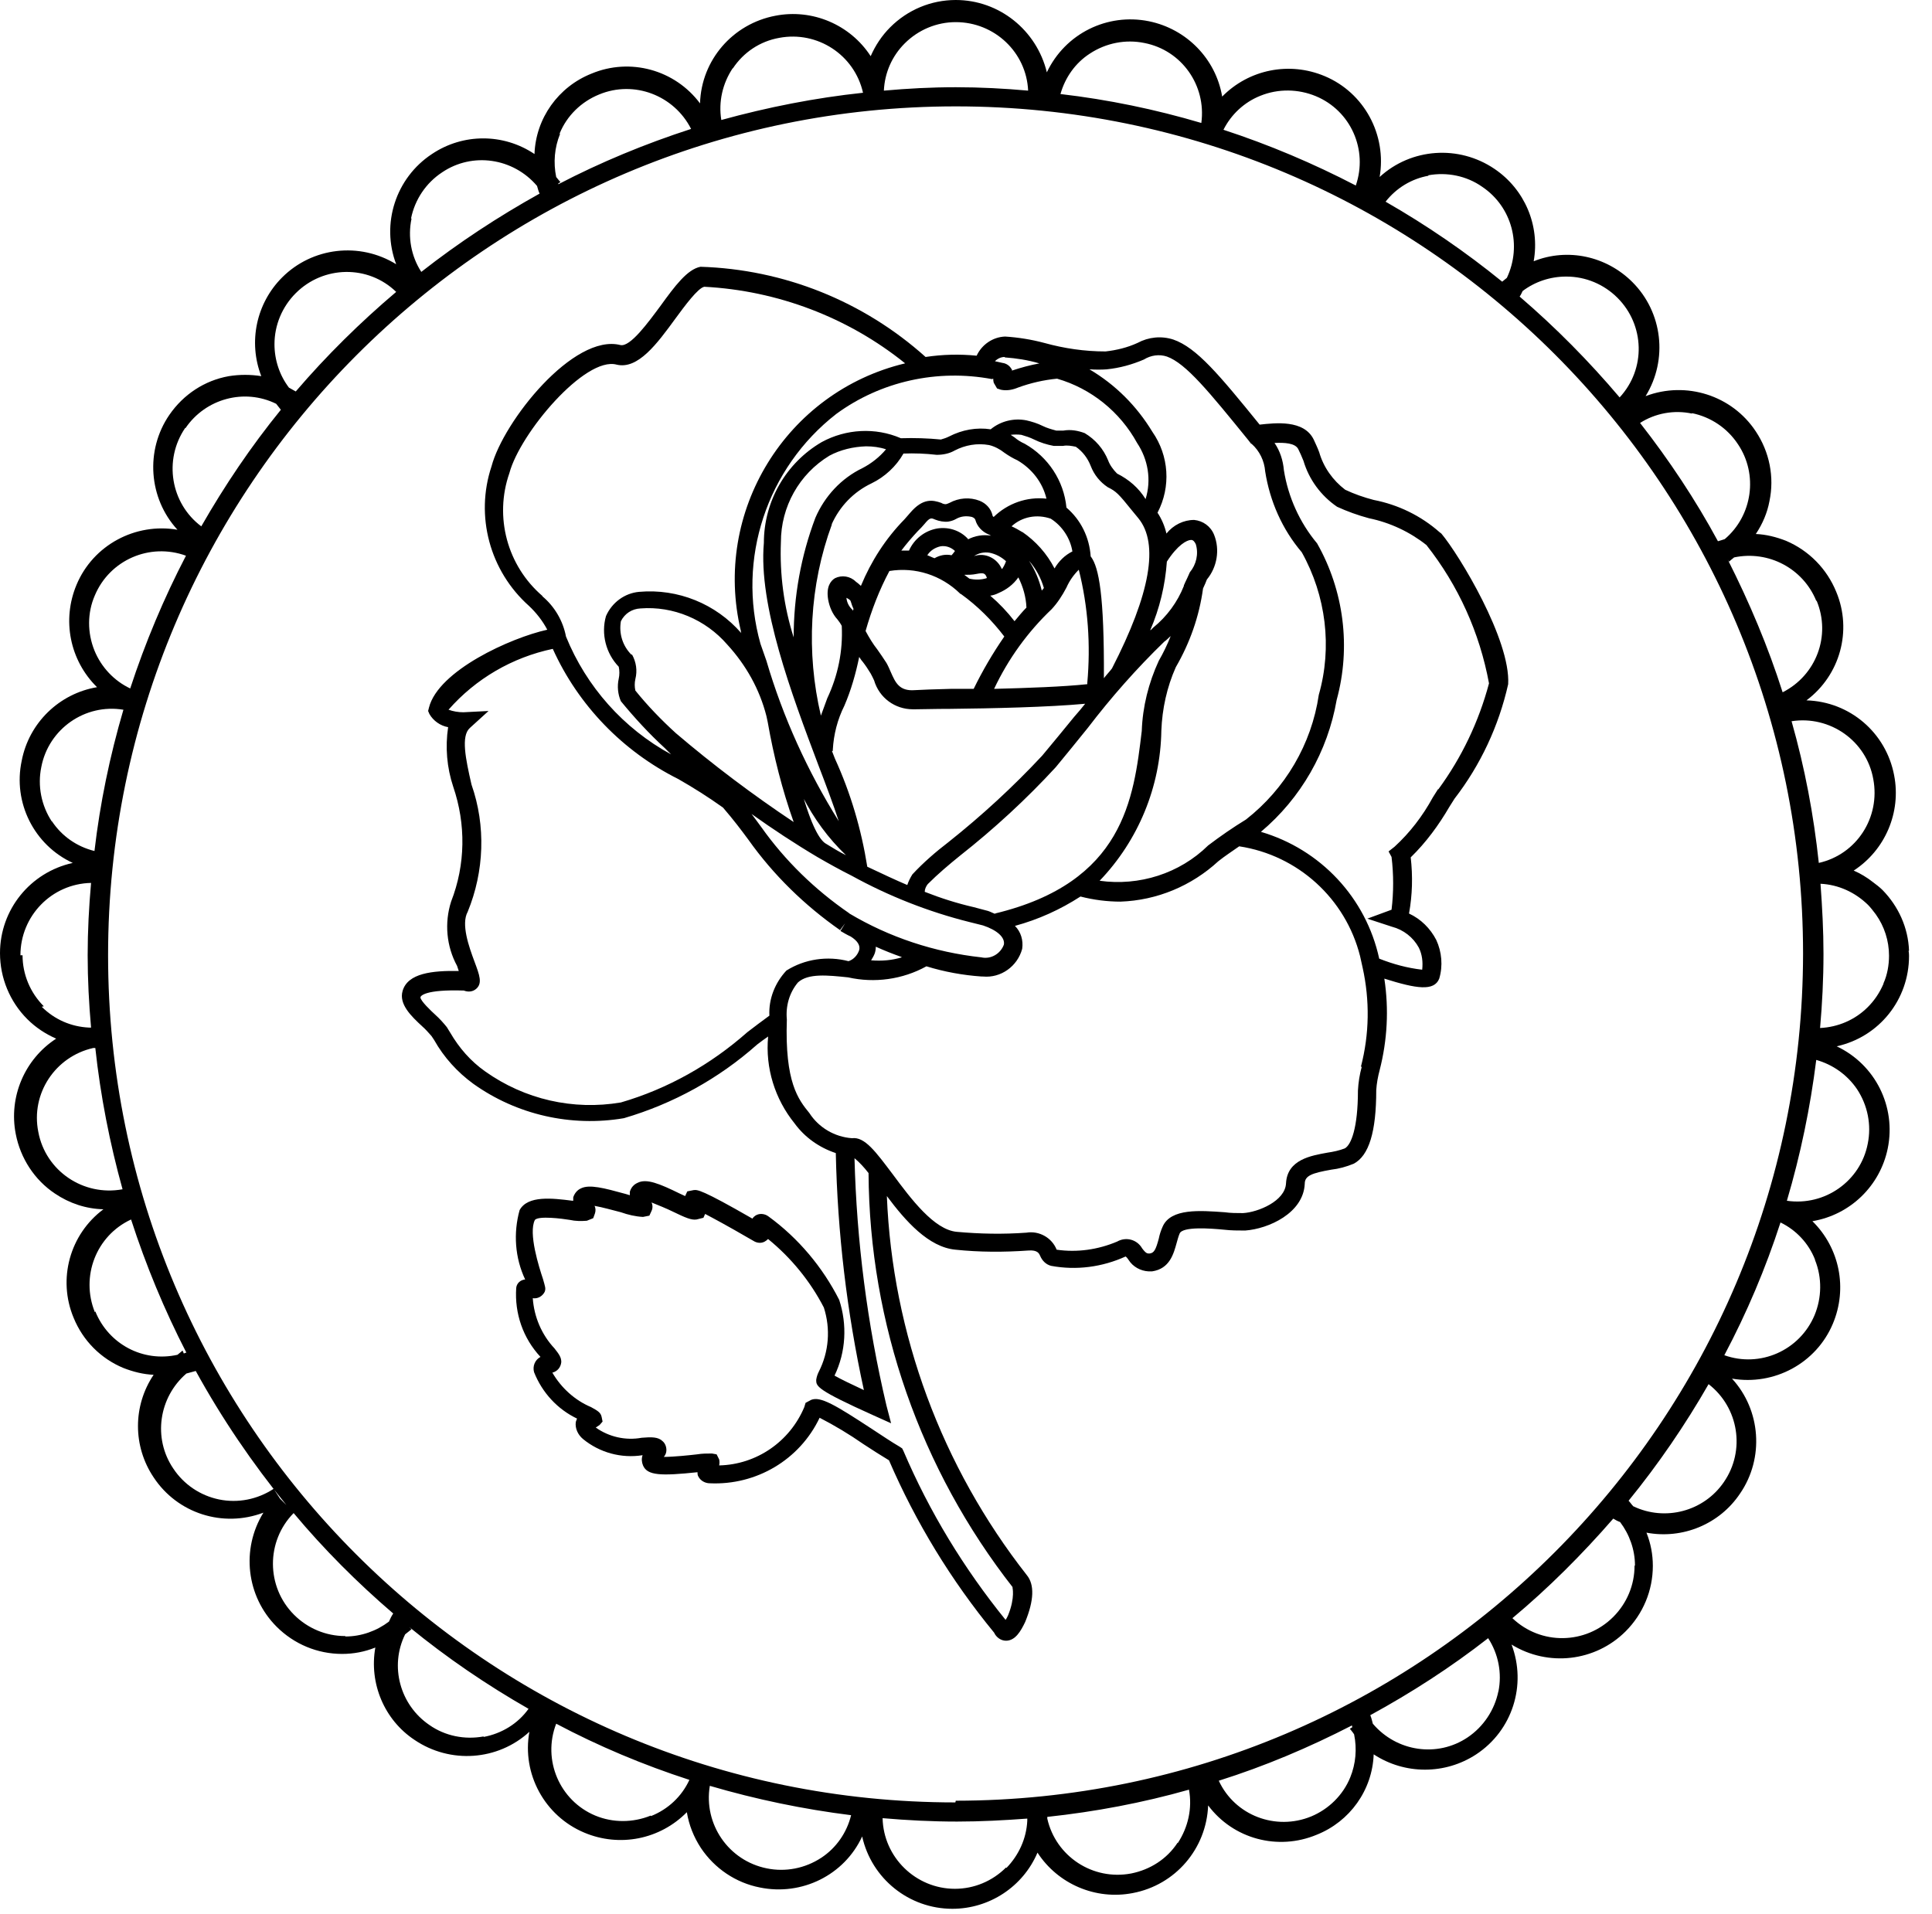
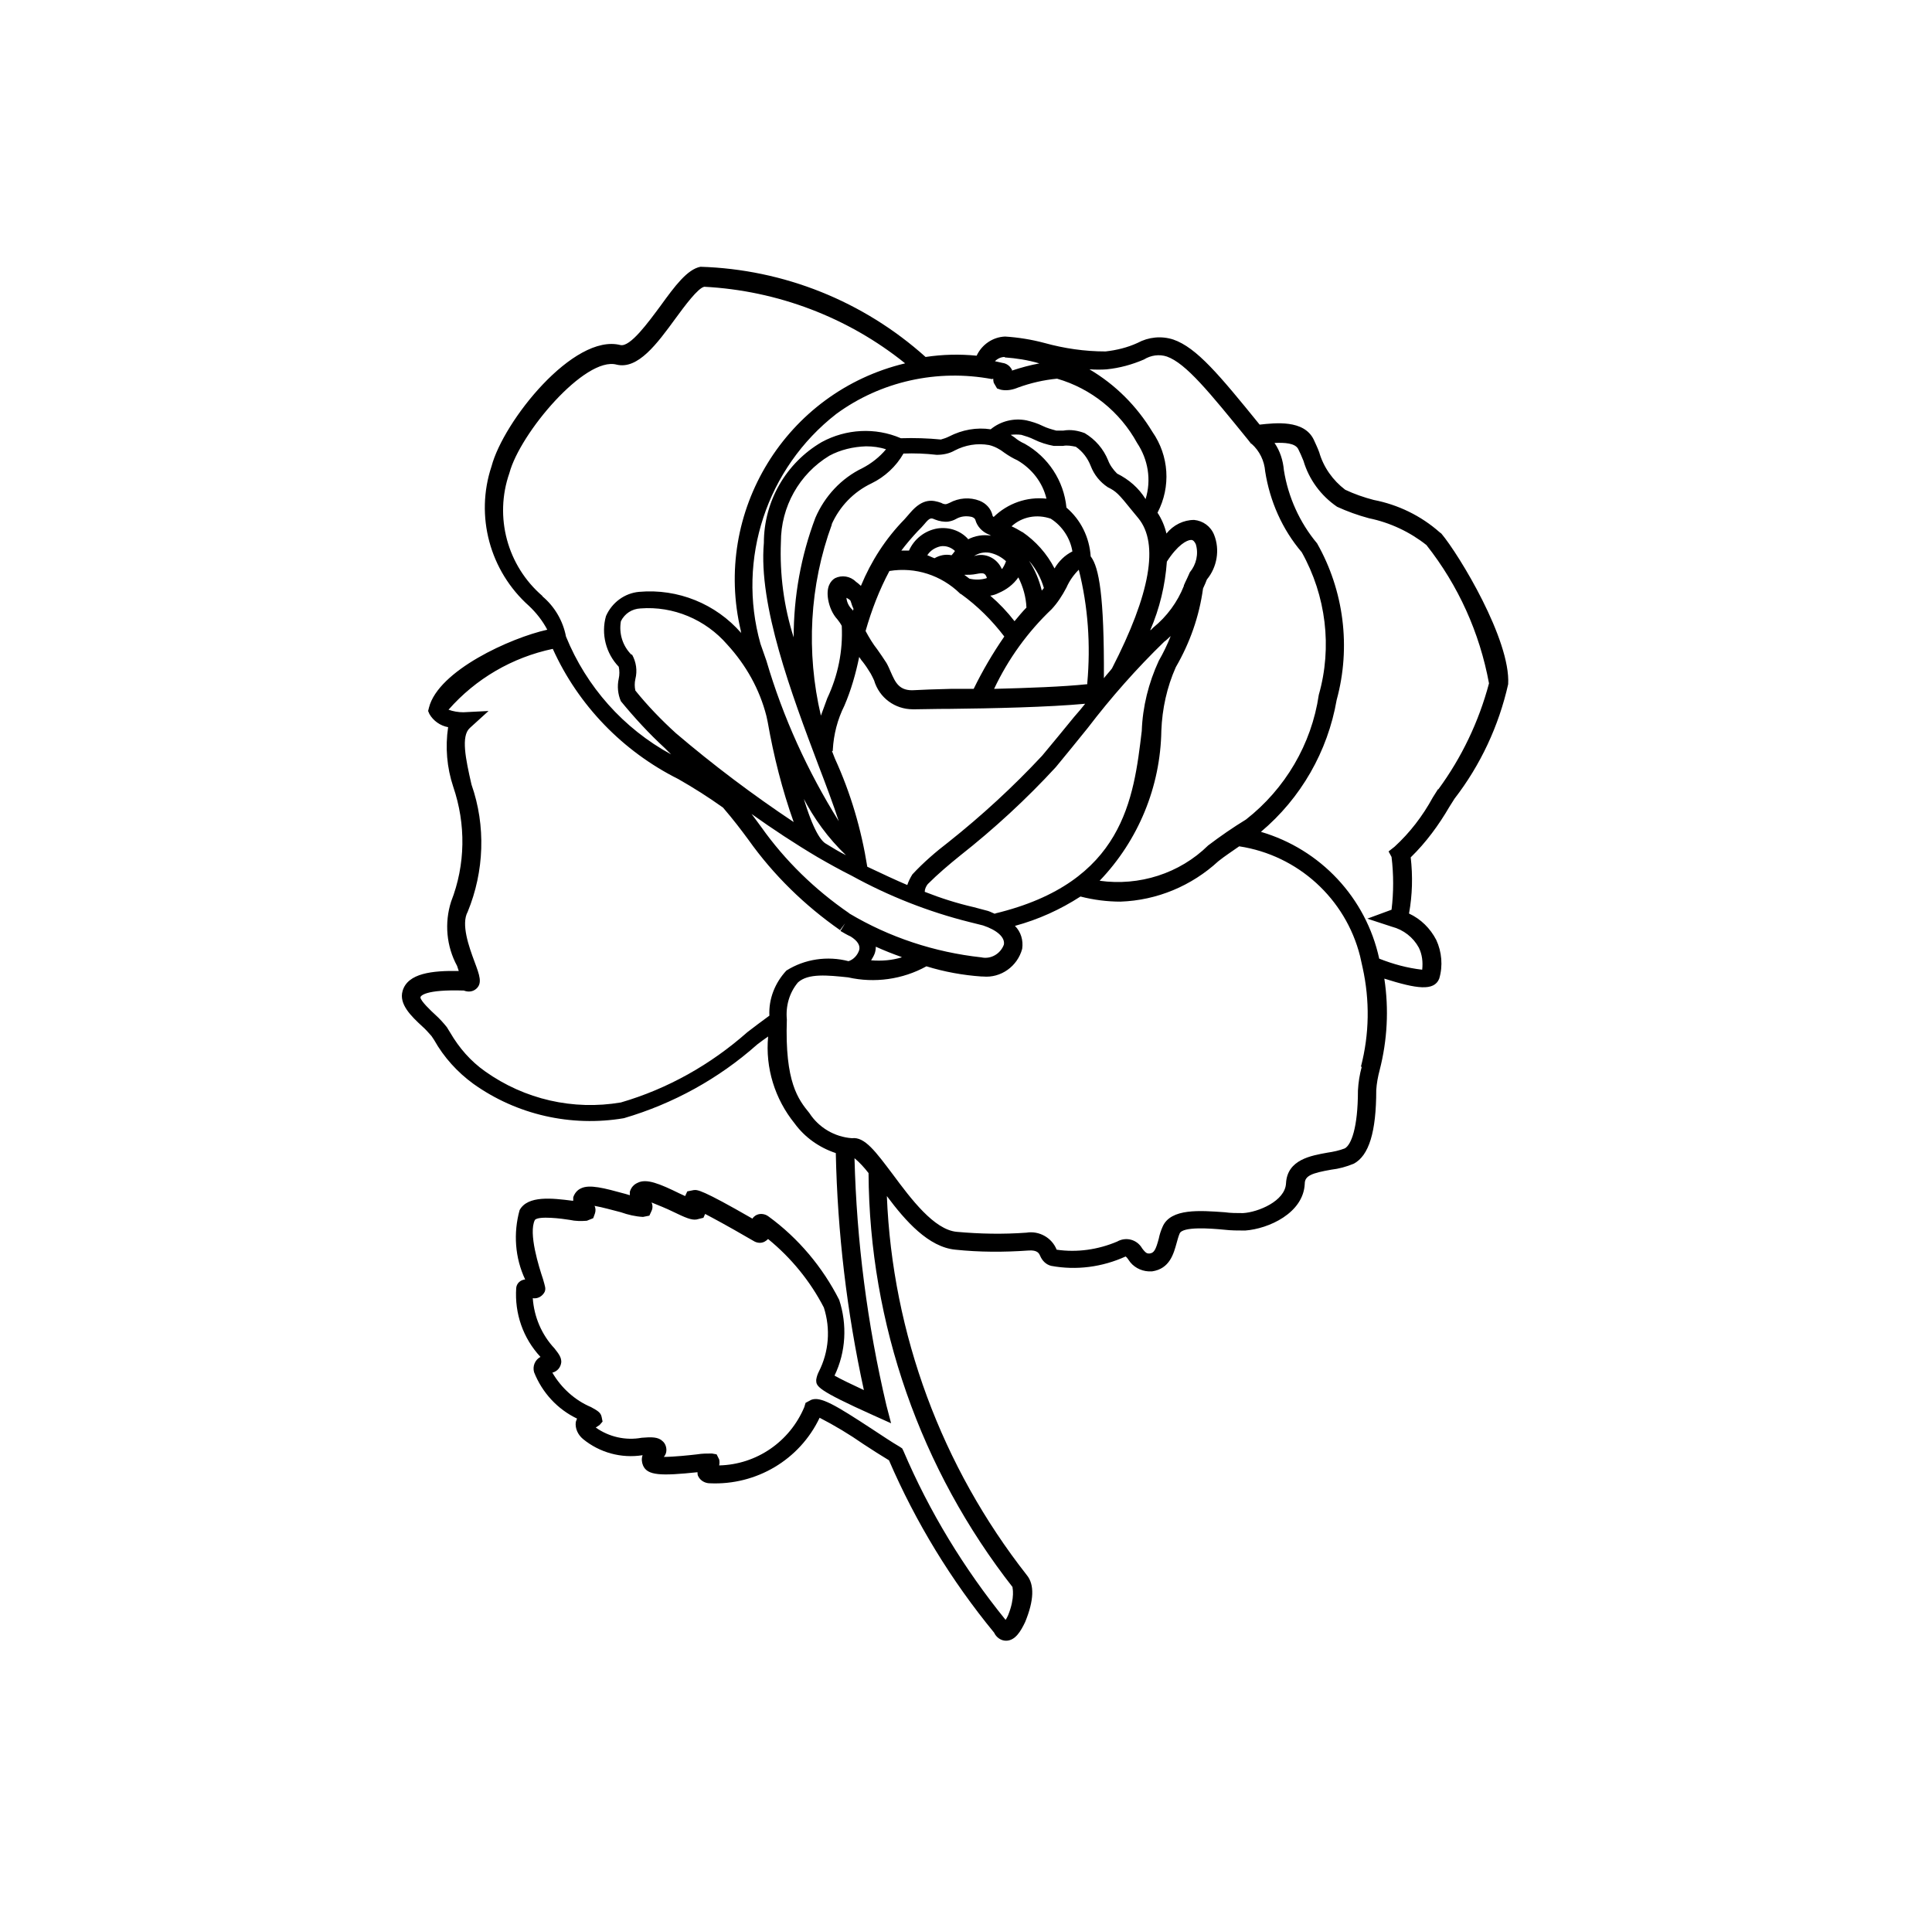
<svg xmlns="http://www.w3.org/2000/svg" id="_レイヤー_1" data-name="レイヤー 1" viewBox="0 0 45.4 44.98">
  <defs>
    <style>
      .cls-1 {
        clip-path: url(#clippath);
      }

      .cls-2 {
        fill: none;
      }
    </style>
    <clipPath id="clippath">
      <rect class="cls-2" x="0" y="0" width="152.63" height="44.97" />
    </clipPath>
  </defs>
  <g class="cls-1">
    <g id="_グループ_7" data-name="グループ 7">
      <path id="_パス_8" data-name="パス 8" d="m33.79,18.55l-.12.19c-.24.44-.54.83-.9,1.16l-.14.11.07.13c.05.41.05.83,0,1.24l-.57.21.58.19c.27.07.5.25.63.49.08.16.1.34.08.52-.35-.04-.68-.13-1.01-.26-.31-1.43-1.38-2.57-2.78-2.98.94-.79,1.57-1.89,1.78-3.1.34-1.24.17-2.57-.46-3.68-.41-.49-.68-1.09-.78-1.72-.02-.23-.09-.45-.22-.64.23-.01.49,0,.56.15.04.08.08.17.12.27.13.44.41.82.79,1.08.24.11.49.2.75.27.49.1.96.32,1.35.63.75.95,1.25,2.06,1.47,3.25-.24.9-.64,1.74-1.19,2.49m-1.8,6.52c-.05.18-.08.37-.09.56,0,.88-.16,1.28-.31,1.36-.13.05-.27.08-.41.1-.38.07-.94.16-.97.72-.02.42-.66.68-1.01.7-.15,0-.29,0-.43-.02-.57-.04-1.27-.1-1.46.34-.04.09-.07.18-.09.28-.07.26-.11.34-.22.35-.05,0-.08,0-.17-.12-.12-.21-.38-.28-.59-.16,0,0,0,0,0,0-.45.19-.94.26-1.42.19-.11-.28-.41-.45-.71-.4-.55.04-1.09.03-1.64-.02-.53-.05-1.07-.77-1.5-1.35-.4-.53-.66-.89-.96-.85-.41-.03-.78-.25-1-.59-.26-.32-.58-.72-.53-2.2h0c-.03-.32.06-.63.26-.87.24-.22.7-.17,1.18-.12.62.14,1.28.05,1.84-.26.42.13.86.21,1.3.24h.03c.42.04.81-.24.92-.65.03-.2-.03-.4-.17-.54.55-.15,1.06-.38,1.54-.69.31.08.63.12.94.12.86-.03,1.67-.37,2.3-.95.15-.12.32-.23.49-.35,1.38.21,2.5,1.23,2.84,2.58l.06.27c.17.77.16,1.56-.04,2.33m-8.19,12.23s.07.24-.1.66c-.02.05-.04.08-.06.11-.98-1.21-1.79-2.54-2.4-3.97l-.03-.06-.06-.04c-.19-.11-.41-.26-.64-.41-.87-.57-1.22-.78-1.44-.69l-.13.07-.03.1c-.34.81-1.12,1.35-2,1.37.01-.05.01-.1,0-.14l-.06-.12-.11-.02c-.12,0-.23,0-.35.02-.17.02-.55.06-.78.06.04-.05.06-.1.06-.16,0-.08-.03-.16-.09-.21-.1-.1-.26-.1-.49-.08-.38.07-.77-.02-1.08-.24.03-.02.06-.04.09-.06l.07-.08-.02-.1c-.02-.12-.11-.16-.25-.24-.38-.16-.7-.45-.91-.81.12-.03.2-.13.21-.25,0-.11-.05-.18-.16-.32-.3-.32-.48-.74-.51-1.18.12.02.23-.05.28-.15.03-.08.01-.12-.04-.3-.09-.27-.35-1.08-.19-1.39.09-.1.64-.03.82,0,.13.03.27.03.4.02l.15-.06.04-.11c.02-.06.02-.13-.01-.18.18.03.46.11.62.15.17.06.34.1.52.11l.15-.03.05-.11c.03-.06.03-.14,0-.2.15.06.37.15.49.21.31.15.45.21.57.19l.16-.04.04-.09c.19.1.51.27,1.06.59l.07.04c.09.06.21.07.3,0,.02-.01.03-.03.05-.04.54.44.99.99,1.31,1.61.16.5.12,1.04-.12,1.51-.03.06-.05.12-.06.19,0,.15,0,.23,1.36.84l.4.18-.11-.42c-.45-1.91-.7-3.86-.75-5.81.12.1.23.22.33.35.02,3.54,1.22,6.97,3.4,9.75m-5.73-13.45c-.18.13-.35.26-.52.39-.86.76-1.87,1.33-2.97,1.65-1.12.19-2.26-.07-3.19-.73-.34-.24-.61-.55-.82-.91-.03-.05-.06-.1-.08-.13-.08-.1-.17-.2-.27-.29-.11-.1-.35-.33-.35-.41,0-.03.1-.19,1.02-.16.1.04.21.03.29-.04.15-.13.08-.32-.04-.64-.13-.35-.32-.88-.16-1.17.39-.95.43-2.02.09-2.99-.14-.61-.25-1.14-.04-1.33l.44-.4-.59.03c-.12,0-.24-.02-.35-.06.64-.73,1.5-1.23,2.45-1.43.6,1.33,1.65,2.41,2.95,3.06.35.2.7.42,1.05.67.25.29.43.53.6.76.59.83,1.32,1.54,2.15,2.12l.12-.16-.11.18c.07.04.15.09.24.13h0c.16.1.23.21.2.32-.04.12-.13.22-.25.26h0c-.5-.13-1.03-.05-1.46.22-.27.29-.42.67-.4,1.06m-5.33-9.86c-.83-.71-1.14-1.86-.78-2.89.25-.94,1.78-2.75,2.52-2.55.5.12.95-.49,1.38-1.08.22-.3.53-.72.68-.75,1.72.09,3.38.72,4.72,1.8-2.8.67-4.53,3.49-3.86,6.29,0,.02,0,.03.01.05-.6-.69-1.49-1.05-2.4-.97-.34.03-.64.25-.78.57-.12.42,0,.88.3,1.19.02.09.02.19,0,.28-.04.18-.02.37.05.53.32.39.66.76,1.03,1.1h0c.05.05.1.1.15.15-1.12-.61-1.99-1.59-2.47-2.77-.07-.37-.27-.71-.56-.95m10.6-5.11s0,.08.02.11l.07.12.09.03c.14.03.28,0,.4-.05.3-.11.61-.18.92-.21.8.23,1.48.78,1.88,1.51.26.39.34.87.2,1.32-.16-.26-.39-.46-.67-.6-.09-.09-.17-.2-.21-.31-.11-.27-.3-.49-.55-.64-.16-.06-.33-.09-.5-.06-.05,0-.11,0-.17,0-.11-.03-.22-.06-.32-.11-.12-.06-.25-.1-.38-.13-.3-.06-.61.02-.84.21-.33-.05-.67.01-.98.17-.06.03-.12.05-.19.07-.31-.03-.62-.04-.94-.03-.6-.26-1.29-.22-1.86.09-.84.49-1.36,1.39-1.36,2.37-.13,1.47.65,3.55,1.28,5.22.18.47.35.92.48,1.32-.73-1.17-1.31-2.44-1.7-3.77l-.14-.4c-.56-1.99.15-4.13,1.78-5.4,1.05-.77,2.38-1.06,3.66-.82m.3-.51c.27.02.54.06.81.14h.01c-.22.04-.44.1-.65.17,0-.02,0-.03-.02-.05-.04-.07-.12-.12-.2-.13l-.18-.04c.06-.06.14-.1.23-.1m3.42,6.42c.22-.51.35-1.05.39-1.61.25-.39.47-.51.57-.51.05,0,.08.04.11.1.07.23.01.48-.14.66-.04.09-.08.18-.12.26,0,.01-.01.03-.02.04h0v.02c-.15.38-.4.72-.72.98l-.06.06m-3.65,6.67c-.06-.02-.11-.05-.17-.07-.12-.03-.22-.06-.34-.09-.39-.09-.77-.21-1.15-.36,0-.06.03-.13.07-.18.24-.24.5-.46.76-.67.8-.63,1.56-1.33,2.25-2.08.24-.29.5-.61.75-.92.55-.72,1.15-1.4,1.8-2.03.06-.04.1-.09.15-.13-.08.2-.17.39-.28.58-.24.52-.38,1.08-.4,1.65-.19,1.59-.42,3.56-3.45,4.29m-4.52-2.75c.26.51.6.98,1.02,1.38-.16-.08-.31-.17-.47-.27-.11-.06-.3-.3-.54-1.12m.7-1.09c.02-.36.11-.71.27-1.03.16-.37.27-.76.35-1.15.03.04.05.08.08.11.07.09.13.18.19.28.03.05.05.1.08.16.12.41.49.68.91.68h.06c.16,0,.45-.01.82-.01.97-.01,2.32-.04,3.17-.12-.08.1-.17.21-.26.31-.25.31-.51.62-.75.91-.68.73-1.42,1.41-2.2,2.03-.3.23-.59.48-.85.76-.05.08-.09.16-.12.25-.26-.11-.58-.26-.94-.43-.14-.88-.39-1.73-.76-2.54-.02-.06-.05-.12-.07-.18h.02Zm.48-3.3s0,.03-.01.04v-.02c-.09-.08-.14-.18-.15-.29h0s.06.03.09.06c0,0,.02.04.03.08s.03.08.05.13m4.65,0c.14-.15.25-.32.35-.51.07-.16.17-.3.29-.42.22.87.28,1.77.2,2.66v.03c-.56.06-1.4.09-2.19.11.33-.7.79-1.34,1.36-1.88m-2.15-.35h.01c.39.28.73.62,1.02,1-.27.39-.51.8-.72,1.23h-.54c-.38.01-.68.02-.84.03-.37.03-.46-.18-.57-.43-.03-.07-.06-.14-.1-.21-.07-.11-.14-.21-.21-.31-.11-.14-.2-.29-.28-.44.14-.49.32-.96.56-1.41.61-.1,1.22.1,1.66.53m-.12-1s-.05.07-.08.1c-.14-.03-.28,0-.4.07-.06-.02-.11-.05-.17-.07.07-.11.18-.18.31-.21.12-.02.24.02.33.1m.32-.27c-.18-.2-.45-.29-.72-.25-.3.05-.55.25-.67.52-.06,0-.12,0-.18,0,.12-.16.25-.31.38-.45.06-.06.12-.12.16-.17.13-.16.16-.15.25-.11.1.04.21.06.31.05.06-.01.13-.03.18-.06.12-.07.25-.08.38-.05.05.02.07.04.08.07.04.15.16.28.31.34l.06.03c-.19-.03-.38,0-.55.09m.44.91c-.13.04-.27.04-.4.01h0l-.12-.09c.09,0,.19,0,.28-.02.16-.03.21-.03.25.09m.35-.21c-.11-.25-.39-.39-.65-.3.1-.07.23-.1.36-.08.15.03.28.1.39.2-.02.06-.05.12-.09.18m.38.2c.11.22.18.46.19.71-.09.09-.18.2-.28.32-.17-.22-.36-.42-.57-.6.07-.01.13-.03.19-.06.19-.08.35-.2.47-.37m.6.25s-.03.04-.05.06c-.06-.25-.16-.49-.3-.7.16.18.28.4.35.64m-.5-1.31c-.1-.06-.17-.1-.26-.14.25-.23.6-.29.92-.18.27.17.46.46.51.77-.18.09-.32.23-.42.4-.18-.35-.44-.64-.76-.86m1.61.58c-.03-.45-.23-.86-.57-1.15-.06-.63-.43-1.19-.98-1.5-.09-.04-.17-.09-.24-.15-.03-.02-.06-.04-.09-.06.08-.01.17-.01.25,0,.1.03.2.06.3.11.14.07.3.12.46.15.07,0,.15,0,.22,0,.1-.02.2,0,.3.02.16.11.28.27.35.45.08.21.22.38.4.5.2.1.25.15.58.56l.14.17c.49.6.28,1.78-.62,3.53-.06.08-.13.15-.19.23.01-1.96-.12-2.6-.3-2.85m-6.99,1.89c-.23-.72-.33-1.48-.3-2.24,0-.83.43-1.6,1.14-2.03.26-.14.56-.21.86-.22.16,0,.32.02.47.07-.15.18-.34.33-.55.44-.5.24-.89.66-1.11,1.17-.34.9-.51,1.85-.51,2.81m.89-2.65c.19-.43.52-.77.94-.97.31-.15.58-.4.75-.7.26-.01.52,0,.78.03.15,0,.3-.03.42-.1.25-.13.53-.18.81-.13.13.03.26.1.36.18.1.07.2.13.31.18.34.2.59.52.68.9-.46-.05-.91.11-1.24.43-.02-.01-.03-.03-.03-.05-.04-.15-.15-.27-.3-.33-.23-.09-.49-.07-.71.05-.03.01-.06.03-.09.03-.03,0-.07-.01-.1-.03-.2-.07-.43-.12-.73.23-.04.05-.09.1-.14.16-.44.45-.78.98-1.02,1.56-.04-.04-.08-.07-.12-.1-.13-.13-.33-.16-.49-.08-.1.06-.21.2-.16.5.03.17.1.34.22.47.03.04.07.09.1.15.03.59-.09,1.17-.34,1.7-.05.14-.1.27-.15.41-.35-1.49-.27-3.06.26-4.5m-4.71,3.07c-.21-.21-.3-.5-.25-.79.09-.18.26-.29.46-.3.77-.06,1.53.26,2.04.85.44.48.76,1.05.92,1.68l.03.14c.14.8.34,1.59.61,2.35-.96-.64-1.89-1.34-2.77-2.09h0c-.34-.31-.66-.64-.95-1-.02-.09-.02-.18,0-.27.05-.2.02-.4-.08-.58m6.34,7.12c-.23.07-.47.09-.72.07.03-.05.06-.1.08-.15.02-.05.03-.11.03-.17.2.09.4.17.6.24m-1.23-1.03c-.8-.55-1.5-1.23-2.06-2.02-.07-.1-.15-.2-.23-.31.49.35,1.02.7,1.56,1.02h0c.26.15.53.3.79.43.87.48,1.81.85,2.77,1.09.11.03.21.05.32.08.33.11.52.28.49.45-.08.22-.31.35-.53.3-1.1-.12-2.16-.47-3.1-1.03m6.05-12.79c.3-.03.59-.11.87-.23.16-.1.36-.13.54-.07.45.16,1,.84,1.91,1.96l.07.09h.01c.19.17.3.4.32.65.11.7.4,1.36.86,1.9.57,1.02.72,2.23.4,3.35-.17,1.16-.79,2.21-1.71,2.93-.31.19-.6.39-.89.61-.67.66-1.62.96-2.55.83.91-.95,1.43-2.21,1.45-3.53.02-.51.13-1.02.34-1.49.33-.57.55-1.19.64-1.85h0c.04-.08.07-.16.09-.21.24-.29.31-.7.17-1.05-.08-.2-.26-.33-.47-.35-.25,0-.49.12-.65.32-.04-.17-.11-.34-.21-.49.32-.61.27-1.34-.12-1.9-.37-.61-.87-1.11-1.48-1.47.14.01.28.01.42,0m7.81,3.83c-.44-.39-.98-.65-1.55-.76-.23-.06-.46-.14-.67-.24-.29-.22-.51-.53-.61-.88-.04-.11-.09-.21-.13-.3-.23-.47-.9-.39-1.27-.35-.95-1.17-1.48-1.81-2.03-2-.28-.09-.58-.06-.84.08-.24.11-.49.17-.75.2-.49,0-.97-.07-1.44-.2-.3-.08-.61-.13-.92-.15-.29.01-.55.19-.67.45-.4-.04-.8-.03-1.2.03-1.46-1.31-3.33-2.06-5.29-2.12-.31.06-.6.45-.94.92-.29.39-.71.97-.94.92-1.1-.28-2.75,1.79-3.03,2.85-.39,1.17-.04,2.46.88,3.28.17.16.32.35.43.56-.86.19-2.56.96-2.78,1.83l-.02.08.03.07c.09.16.26.28.44.31-.07.47-.03.95.12,1.4.3.88.29,1.83-.05,2.7-.16.5-.11,1.05.14,1.51.01.04.03.08.04.12-.62-.01-1.2.05-1.32.47-.09.31.2.59.46.83.08.07.15.15.22.23.02.03.04.06.06.09.23.41.55.76.92,1.03,1.02.73,2.3,1.02,3.54.81,1.16-.34,2.23-.93,3.13-1.73.08-.06.17-.13.26-.19-.07.74.16,1.47.62,2.04.24.33.58.57.97.7.04,1.87.26,3.74.66,5.57-.28-.13-.55-.26-.69-.34.27-.56.3-1.2.11-1.78-.39-.77-.96-1.45-1.66-1.96-.09-.07-.22-.08-.31-.02-.03.02-.05.04-.07.07-1.2-.69-1.29-.68-1.38-.67l-.15.03-.05.11s0,0,0,0l-.13-.06c-.47-.23-.78-.36-.99-.25-.09.04-.15.11-.18.21,0,.02,0,.05,0,.08l-.1-.03c-.51-.14-.85-.23-1.05-.13-.09.04-.15.12-.18.21,0,.03,0,.05,0,.08h-.02c-.47-.06-1.05-.13-1.24.22-.15.54-.11,1.12.13,1.63-.11.01-.2.09-.21.2-.04.6.16,1.18.57,1.62-.13.07-.19.22-.15.36.19.48.55.87,1.01,1.09-.01.02-.02.05-.03.08-.02.15.05.3.17.4.39.32.9.46,1.4.38-.03.08-.02.17.01.24.1.24.42.25,1.28.16,0,.03,0,.07.02.1.05.1.16.16.27.16,1.09.05,2.11-.55,2.58-1.54.35.18.7.39,1.03.62.21.14.42.27.6.38.63,1.46,1.46,2.82,2.47,4.05.05.11.16.19.28.19h0c.22,0,.35-.23.45-.44.21-.51.22-.88.04-1.1-2-2.55-3.16-5.67-3.29-8.91.44.59.98,1.2,1.61,1.26.57.06,1.14.06,1.71.02.23-.02.26.08.28.12.05.12.14.21.26.24.59.11,1.2.03,1.75-.22.03.02.05.05.07.08.1.16.28.26.47.27.03,0,.05,0,.08,0,.42-.06.51-.42.58-.67.02-.07.04-.15.07-.22.07-.17.73-.12,1.04-.09.17.02.33.02.5.02.55-.04,1.37-.41,1.4-1.1,0-.19.17-.25.62-.33.18-.02.36-.07.53-.14.36-.19.53-.75.53-1.73.01-.16.04-.32.08-.47.18-.7.22-1.43.11-2.15.76.24,1.17.3,1.29,0,.09-.3.06-.63-.07-.91-.14-.27-.36-.49-.64-.62.08-.44.09-.88.04-1.32.36-.35.66-.76.91-1.19l.12-.19c.61-.79,1.04-1.71,1.26-2.69.06-1.04-1.15-3.04-1.57-3.54" />
-       <path id="_パス_9" data-name="パス 9" d="m43.64,25.6c.25.38.34.84.25,1.28h0c-.17.88-1.01,1.47-1.9,1.34.32-1.08.55-2.19.69-3.31.39.11.73.35.96.69m-.99,4.01c.17.42.16.89-.01,1.3h0c-.35.83-1.28,1.24-2.12.94.53-1,.97-2.04,1.32-3.12.37.18.66.49.81.87m-2.14,5.23h0c-.47.69-1.38.93-2.13.57-.04-.04-.07-.09-.11-.13.7-.86,1.33-1.78,1.88-2.74.71.55.87,1.56.36,2.3m-2.1,1.97c0,.45-.18.88-.5,1.2h0c-.65.65-1.7.67-2.37.03.85-.71,1.64-1.5,2.37-2.34.05.03.1.06.16.08.22.29.35.65.35,1.02m-3.21,2.96c-.09.44-.35.83-.72,1.08h0c-.71.48-1.67.34-2.23-.32-.02-.07-.03-.13-.06-.2.97-.53,1.9-1.13,2.77-1.81.24.37.33.82.24,1.26m-3.48,2.01c-.17.42-.51.75-.92.92h0c-.83.34-1.79-.02-2.17-.84,1.08-.34,2.12-.78,3.13-1.3,0,.01,0,.03.01.04l-.06.04s.07.08.1.13c.07.34.04.69-.09,1.01m-4.06,1.54c-.25.38-.64.63-1.09.72h0c-.9.17-1.77-.4-1.97-1.29v-.04c1.12-.12,2.24-.33,3.33-.64.08.44-.02.88-.26,1.25m-4.04.58c-.32.32-.75.5-1.2.5h0c-.92,0-1.68-.74-1.7-1.66.58.05,1.16.08,1.75.08.56,0,1.11-.03,1.65-.07,0,0,0,.02,0,.03h0s0,.01,0,.02c-.02.42-.2.81-.49,1.11m-4.35-.24c-.38.25-.84.34-1.28.25h0c-.9-.18-1.49-1.04-1.34-1.94,1.09.32,2.2.55,3.32.69-.1.41-.35.77-.7,1m-4.01-.99c-.42.17-.89.17-1.3,0h0c-.84-.35-1.25-1.31-.92-2.16,1,.53,2.05.97,3.13,1.32-.18.39-.5.69-.9.85m-3.94-1.87c-.44.08-.9-.01-1.27-.27h0c-.69-.47-.94-1.38-.57-2.13.05-.04.1-.08.15-.12l-.05-.05h0c.88.72,1.82,1.36,2.8,1.92-.25.35-.63.58-1.05.66m-3.26-2.37c-.45,0-.88-.18-1.2-.5h0c-.66-.66-.66-1.73-.01-2.39.71.85,1.5,1.64,2.34,2.36-.04.06-.07.12-.1.19-.29.22-.65.35-1.02.35m-2.97-3.22c-.44-.09-.83-.35-1.08-.73h0c-.48-.71-.34-1.67.31-2.23.07-.02.15-.04.22-.06.61,1.11,1.33,2.17,2.13,3.15l-.15-.15-.15-.23c-.38.25-.84.34-1.28.25m-2.92-4.4h0c-.34-.84.03-1.8.85-2.18.35,1.08.78,2.12,1.3,3.13-.02,0-.04.01-.06.02l-.03-.07s-.08.07-.12.1c-.81.18-1.62-.25-1.93-1.02m.68-2.74s.02.06.03.09h0l-.02-.09Zm-2.02-1.48h0c-.18-.9.4-1.77,1.29-1.97.02,0,.03,0,.05,0,.12,1.12.34,2.24.64,3.32-.92.17-1.81-.43-1.98-1.35m.13-2.95c-.32-.32-.5-.75-.5-1.2H.48c0-.92.73-1.68,1.66-1.7-.05.56-.08,1.13-.08,1.7s.03,1.14.08,1.7h-.03s-.02,0-.02,0c-.42-.02-.81-.19-1.11-.49m.24-4.35c-.25-.38-.34-.84-.25-1.28h0c.17-.9,1.03-1.5,1.93-1.35-.32,1.09-.55,2.2-.68,3.32-.41-.1-.77-.35-1-.7m1-4.01c-.17-.42-.17-.89.01-1.3h0c.35-.83,1.29-1.24,2.14-.93-.52,1-.96,2.05-1.31,3.12-.38-.18-.68-.5-.84-.89m2.14-5.23h0c.47-.69,1.38-.94,2.13-.57.04.05.07.09.11.14-.7.86-1.32,1.78-1.87,2.74-.72-.54-.89-1.56-.38-2.31m2.1-1.97c0-.45.18-.88.5-1.2h0c.65-.65,1.7-.67,2.36-.03-.85.72-1.64,1.5-2.36,2.34-.05-.03-.11-.06-.16-.09-.22-.29-.34-.65-.34-1.02m3.21-2.96c.09-.44.35-.83.73-1.08h0c.71-.48,1.67-.34,2.23.32.02.06.03.12.06.18-.97.54-1.9,1.15-2.78,1.84-.24-.37-.32-.82-.23-1.25m3.48-2c.17-.42.51-.75.93-.92h0c.82-.34,1.76.02,2.16.81-1.08.35-2.12.78-3.12,1.3,0,0,0-.01,0-.02l.05-.03s-.07-.08-.1-.12c-.07-.34-.04-.69.09-1.01m4.06-1.54c.25-.38.64-.64,1.09-.72h0c.9-.17,1.77.4,1.97,1.29h0c-1.13.12-2.24.34-3.33.64-.07-.43.03-.86.27-1.22m4.04-.58c.32-.32.75-.5,1.2-.5h0c.91,0,1.66.71,1.7,1.61-.56-.05-1.12-.08-1.7-.08s-1.13.03-1.69.08h0c.02-.42.19-.81.49-1.11m4.35.24c.38-.25.84-.34,1.28-.25h0c.88.17,1.46,1,1.34,1.88-1.08-.32-2.19-.55-3.31-.68.11-.39.35-.73.69-.95m4.01.99c.42-.17.89-.16,1.3.01h0c.82.34,1.23,1.26.94,2.1-1-.52-2.04-.96-3.11-1.31.18-.36.49-.65.87-.8m3.94,1.87c.44-.08.9.01,1.27.27h0c.7.47.94,1.38.58,2.14-.04.03-.07.06-.11.09-.86-.7-1.78-1.33-2.74-1.88.25-.32.61-.54,1.01-.61m3.24,2.37c.45,0,.88.18,1.2.5h0c.64.64.67,1.67.05,2.34-.72-.85-1.5-1.64-2.35-2.37.03-.04.05-.09.07-.13.29-.22.65-.34,1.02-.34m2.96,3.21c.44.09.83.35,1.08.73h0c.48.71.34,1.68-.31,2.23-.05.02-.1.03-.16.05-.53-.98-1.15-1.91-1.83-2.78.36-.23.8-.31,1.22-.22m2.93,4.4h0c.34.82-.01,1.75-.8,2.15-.34-1.07-.78-2.11-1.29-3.12l.03.05s.08-.07.12-.1c.81-.17,1.62.26,1.93,1.02m-20.23,28.24c-11,0-19.91-8.91-19.91-19.91S11.46,2.5,22.46,2.5c11,0,19.91,8.91,19.91,19.91-.01,10.99-8.92,19.9-19.91,19.91m21.56-24.01h0c.17.9-.39,1.77-1.28,1.97-.12-1.13-.33-2.24-.64-3.33.9-.14,1.76.46,1.92,1.36m.24,4.81c-.09.21-.21.39-.37.55-.3.3-.7.47-1.12.49.05-.57.08-1.15.08-1.74,0-.56-.03-1.1-.07-1.65h0c.42.02.81.2,1.11.49.07.07.13.15.19.23.2.28.31.62.31.97h0c0,.22-.04.45-.13.65m.6-.77c-.02-.54-.25-1.04-.62-1.42-.07-.07-.15-.13-.23-.19-.14-.11-.29-.2-.45-.27.74-.48,1.12-1.37.95-2.24h0c-.19-1-1.04-1.73-2.06-1.76.79-.59,1.08-1.64.7-2.55h0c-.22-.54-.64-.97-1.18-1.2-.23-.09-.47-.15-.71-.16.16-.24.27-.5.32-.77.12-.57,0-1.16-.32-1.64h0c-.56-.85-1.64-1.19-2.59-.83.53-.86.4-1.97-.31-2.68h0c-.61-.61-1.52-.81-2.32-.49.15-.84-.21-1.69-.92-2.17h0c-.84-.57-1.96-.49-2.7.19.17-.99-.36-1.98-1.29-2.37h0c-.83-.35-1.78-.16-2.41.48-.15-.89-.84-1.59-1.72-1.77h0c-.98-.2-1.97.29-2.4,1.2C24.36.71,23.48,0,22.46,0h0c-.58,0-1.13.23-1.54.64-.2.2-.35.43-.46.68-.48-.74-1.37-1.12-2.24-.95h0c-1,.19-1.74,1.04-1.77,2.06-.59-.79-1.64-1.08-2.55-.7h0c-.78.31-1.31,1.05-1.34,1.89-.73-.49-1.68-.49-2.41,0h0c-.85.56-1.2,1.64-.84,2.59-.86-.53-1.97-.4-2.68.31h0c-.61.61-.8,1.52-.49,2.32-.25-.04-.51-.04-.76,0-.57.1-1.07.43-1.4.91h0c-.57.83-.49,1.96.19,2.7-.99-.17-1.98.36-2.37,1.29h0c-.35.83-.16,1.78.48,2.41-.89.15-1.6.84-1.77,1.73h0c-.21.98.29,1.98,1.2,2.4C.71,20.5,0,21.38,0,22.4H0c0,.58.23,1.14.64,1.55.2.2.43.35.68.46-.74.48-1.12,1.37-.95,2.24H.37c.11.57.44,1.08.92,1.4.34.23.73.36,1.14.37-.79.59-1.08,1.64-.7,2.55h0c.22.54.64.96,1.17,1.18.23.09.47.15.71.16-.49.73-.49,1.68,0,2.41h0c.56.85,1.63,1.19,2.58.83-.53.86-.4,1.97.31,2.68h0c.41.41.96.64,1.54.64.27,0,.53-.05.78-.15-.15.84.21,1.7.92,2.17h0c.84.57,1.96.49,2.7-.19-.18.99.36,1.98,1.29,2.37h0c.83.35,1.78.16,2.41-.48.05.3.16.58.33.84.32.48.82.82,1.39.93h0c.98.2,1.98-.29,2.4-1.2.22.99,1.1,1.7,2.12,1.7h0c.87,0,1.66-.52,2-1.32.48.74,1.37,1.12,2.24.95h0c1-.19,1.73-1.04,1.77-2.06.59.79,1.64,1.07,2.55.69h0c.78-.31,1.31-1.05,1.34-1.89.73.48,1.68.48,2.41,0h0c.85-.56,1.19-1.63.83-2.58.86.53,1.97.4,2.68-.31h0c.41-.41.64-.96.64-1.54,0-.27-.05-.53-.15-.78.85.16,1.72-.2,2.2-.92h0c.57-.83.49-1.96-.19-2.7.99.17,1.98-.36,2.37-1.29h0c.35-.83.16-1.78-.48-2.41.89-.15,1.59-.83,1.77-1.71h0c.2-.98-.29-1.97-1.2-2.4,1-.22,1.7-1.1,1.7-2.12h0s0-.08-.01-.12" />
    </g>
  </g>
</svg>